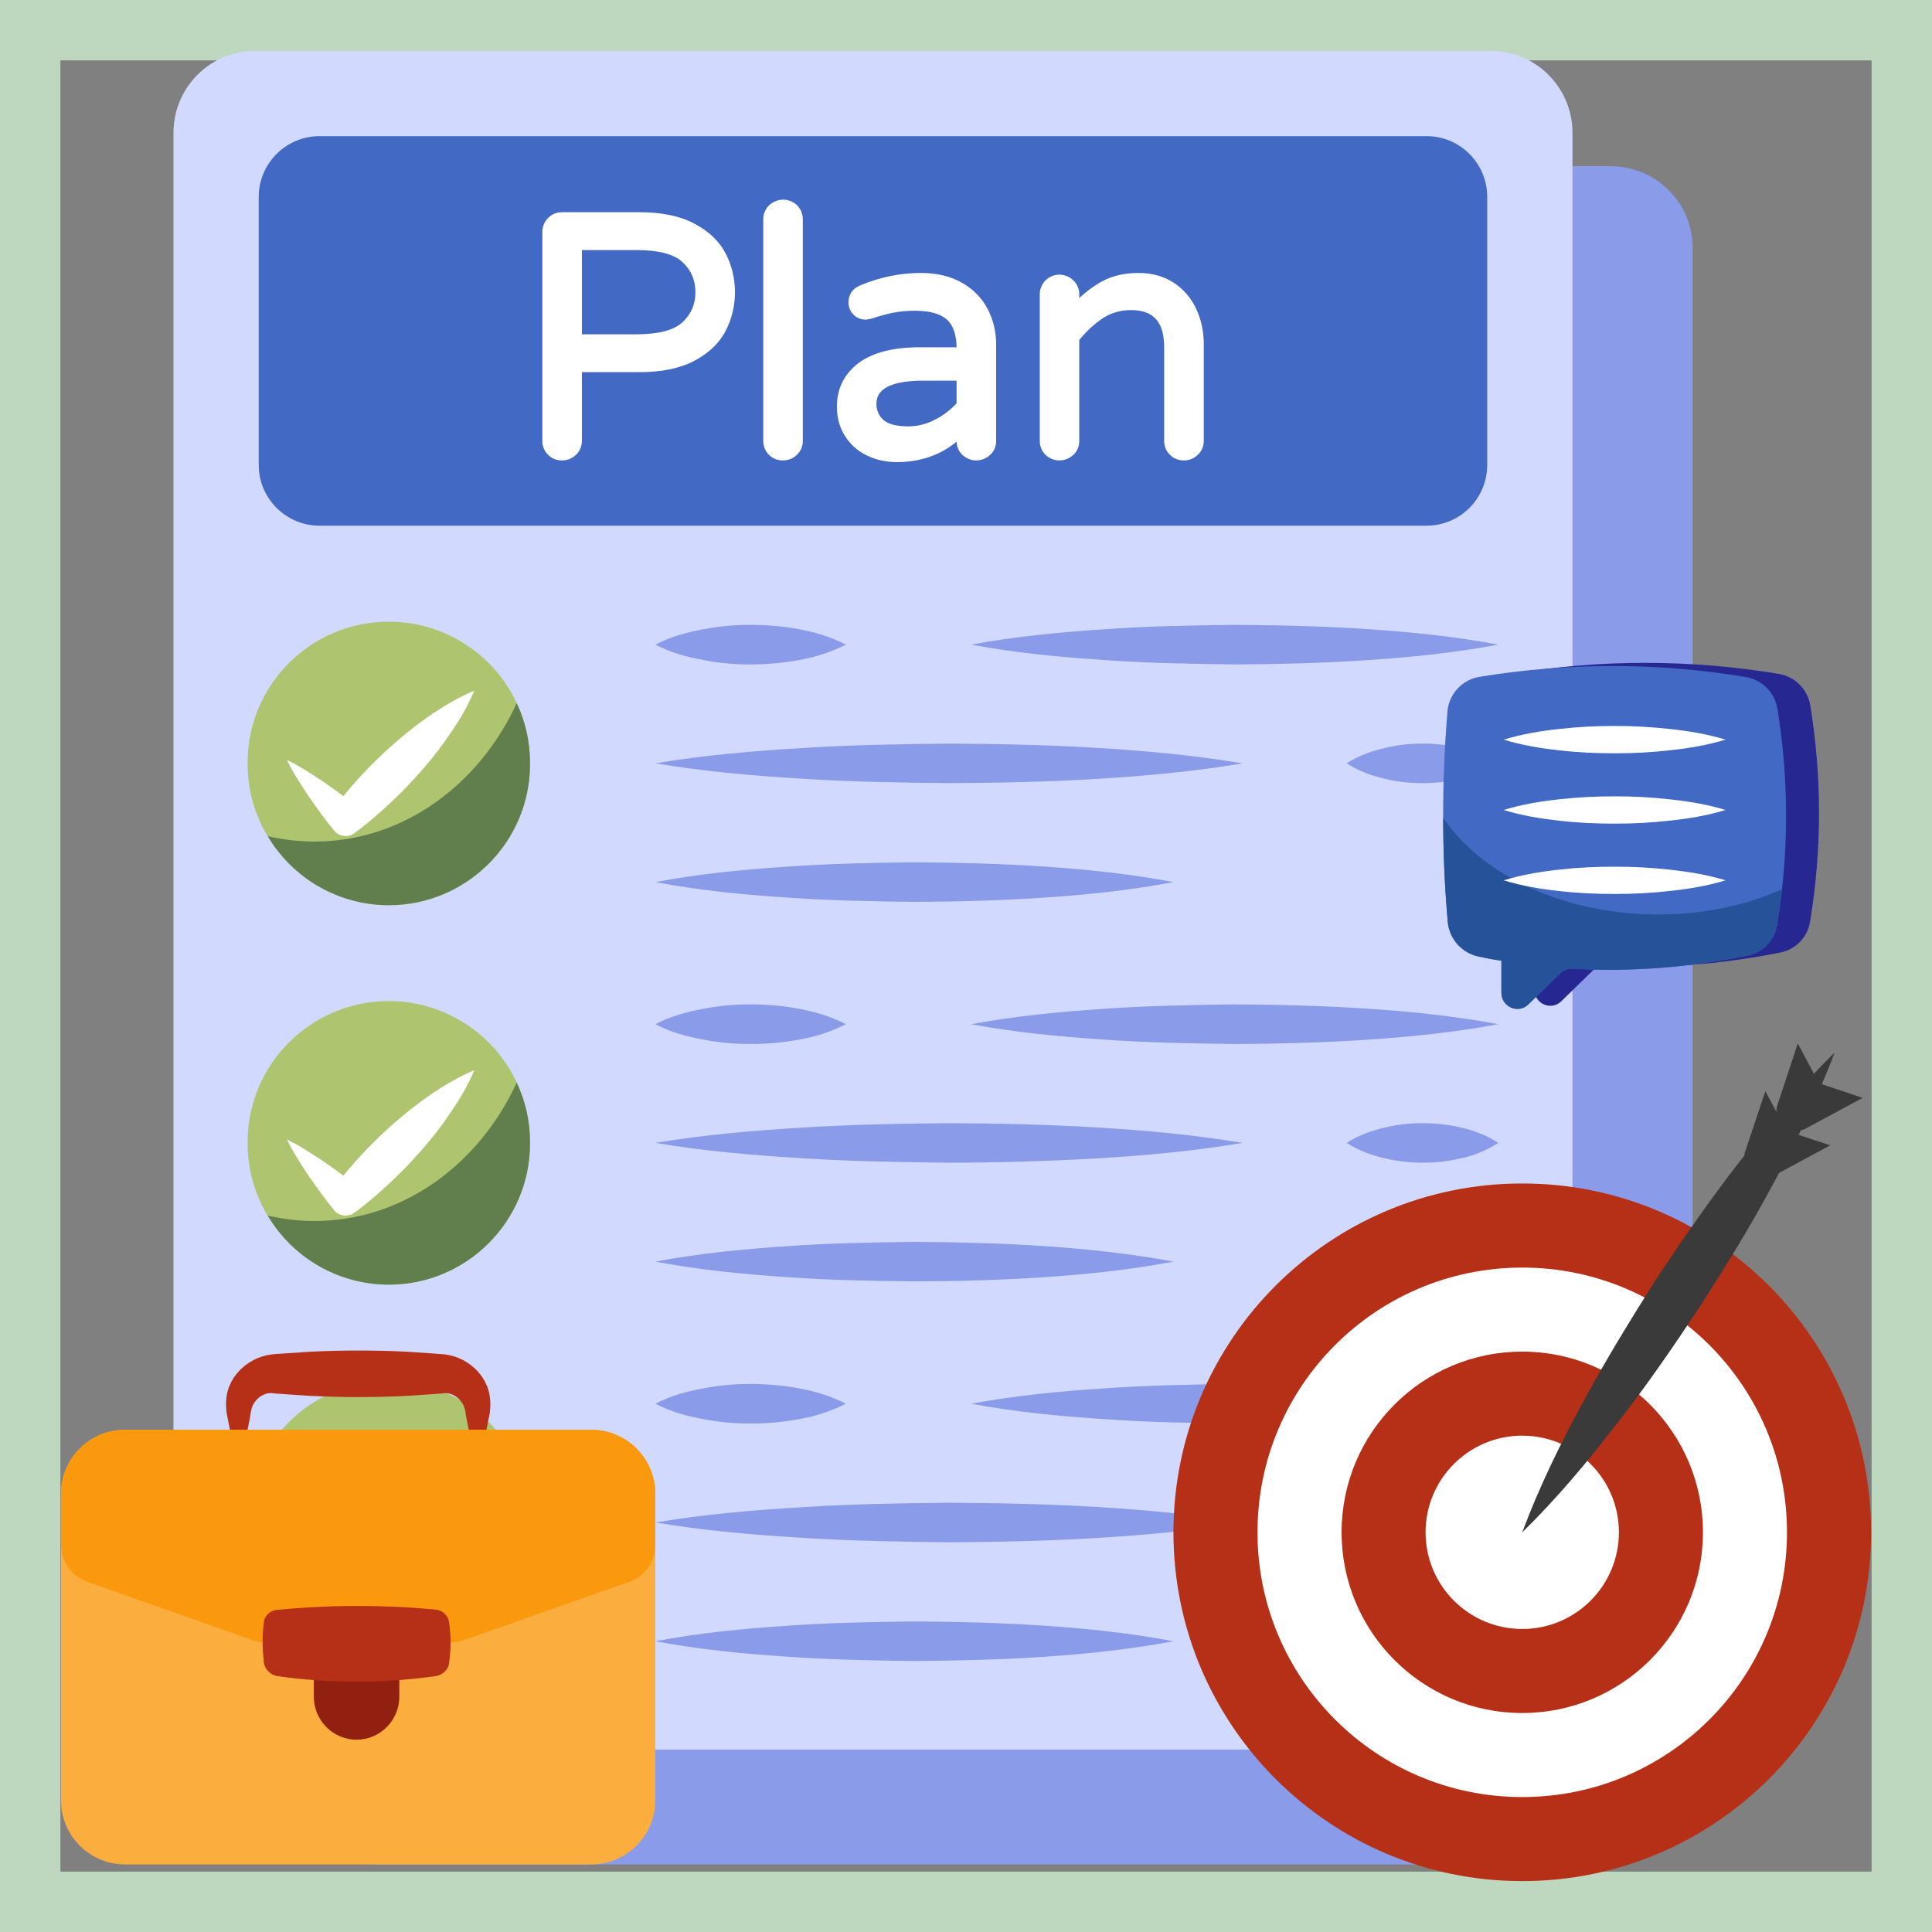
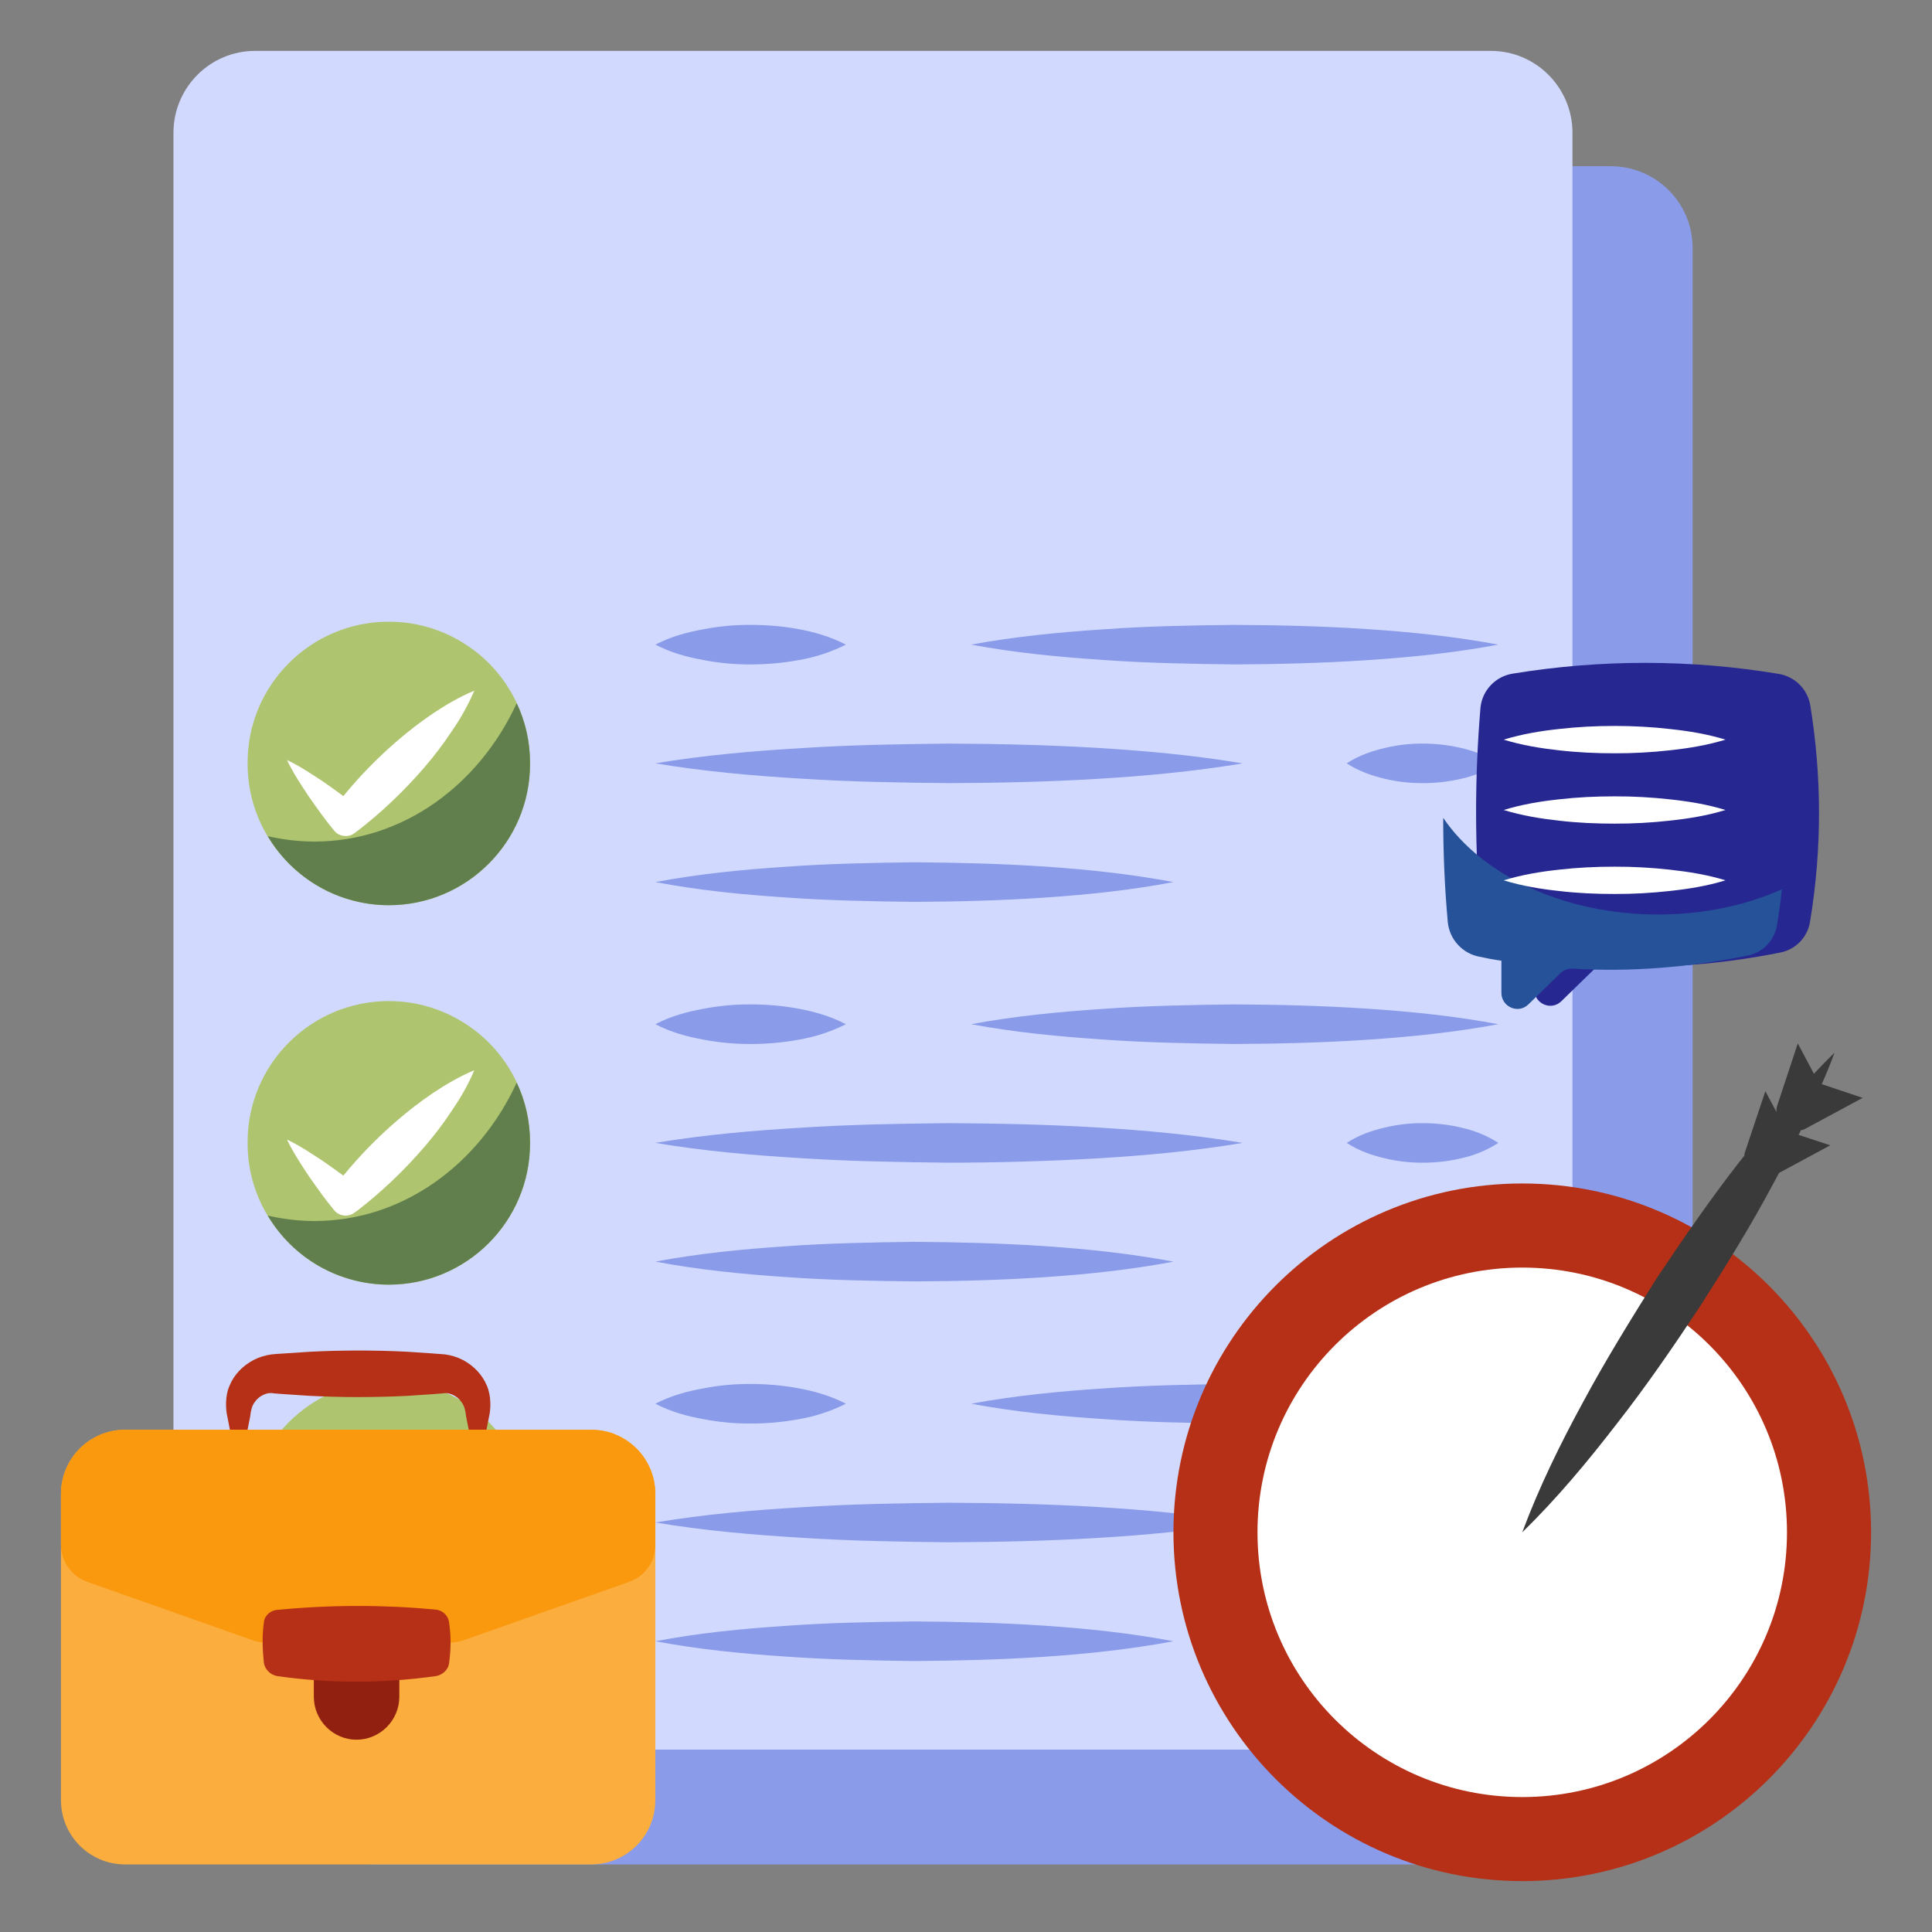
<svg xmlns="http://www.w3.org/2000/svg" width="32" height="32" viewBox="0 0 32 32" fill="none">
  <rect x="0" y="0" width="32" height="32" fill="#808080" stroke="none" />
-   <rect x="0.5" y="0.5" width="31" height="31" stroke="#BED7BF" />
  <path d="M28.035 4.104V29.53C28.035 30.278 27.424 30.881 26.68 30.881H6.205C5.847 30.881 5.503 30.738 5.25 30.485C4.997 30.232 4.854 29.888 4.854 29.53V4.104C4.854 3.746 4.997 3.402 5.25 3.149C5.503 2.896 5.847 2.753 6.205 2.753H26.68C27.424 2.753 28.035 3.356 28.035 4.104Z" fill="#8A9BEA" />
  <path d="M26.045 2.198V27.624C26.045 28.377 25.442 28.979 24.694 28.979H4.224C3.475 28.979 2.873 28.377 2.873 27.624V2.199C2.873 1.455 3.475 0.843 4.224 0.843H24.694C25.442 0.843 26.045 1.455 26.045 2.198Z" fill="#D1DAFE" />
  <path d="M24.188 12.386C24.4 12.434 24.61 12.508 24.817 12.644C24.625 12.768 24.412 12.855 24.188 12.902C23.983 12.949 23.772 12.972 23.561 12.971C23.355 12.971 23.144 12.95 22.932 12.898C22.727 12.849 22.516 12.779 22.305 12.643C22.516 12.508 22.727 12.439 22.932 12.39C23.138 12.34 23.349 12.315 23.561 12.316C23.772 12.316 23.983 12.338 24.188 12.386ZM18.271 10.931C17.542 10.882 16.813 10.813 16.085 10.677C16.813 10.542 17.542 10.472 18.271 10.424C18.994 10.371 19.723 10.358 20.451 10.35C21.18 10.354 21.908 10.371 22.636 10.419C23.365 10.467 24.093 10.542 24.817 10.677C24.093 10.813 23.365 10.887 22.636 10.935C21.908 10.983 21.18 11.001 20.451 11.005C19.723 10.996 18.994 10.983 18.271 10.931ZM17.291 14.352C18.004 14.4 18.718 14.475 19.436 14.61C18.718 14.746 18.004 14.82 17.291 14.868C16.572 14.916 15.859 14.934 15.146 14.938C14.427 14.929 13.714 14.916 13 14.864C12.282 14.816 11.569 14.746 10.855 14.61C11.569 14.475 12.282 14.405 13 14.357C13.714 14.305 14.427 14.291 15.146 14.282C15.859 14.287 16.572 14.305 17.291 14.352ZM11.644 10.931C11.378 10.882 11.117 10.813 10.855 10.677C11.116 10.542 11.378 10.472 11.644 10.424C11.904 10.373 12.168 10.348 12.433 10.35C12.694 10.35 12.96 10.371 13.221 10.419C13.482 10.467 13.749 10.542 14.011 10.677C13.762 10.802 13.496 10.889 13.221 10.935C12.961 10.982 12.697 11.005 12.433 11.005C12.168 11.006 11.904 10.982 11.644 10.931ZM18.15 12.386C18.959 12.434 19.772 12.508 20.581 12.644C19.772 12.779 18.959 12.854 18.15 12.902C17.341 12.95 16.527 12.968 15.718 12.971C14.904 12.963 14.096 12.95 13.287 12.898C12.473 12.849 11.664 12.779 10.855 12.643C11.664 12.508 12.473 12.439 13.287 12.39C14.096 12.338 14.905 12.325 15.718 12.316C16.527 12.32 17.341 12.338 18.15 12.386ZM24.188 18.673C24.4 18.721 24.61 18.795 24.817 18.93C24.625 19.054 24.412 19.141 24.188 19.188C23.983 19.236 23.772 19.259 23.561 19.258C23.355 19.258 23.144 19.236 22.932 19.184C22.727 19.136 22.516 19.066 22.305 18.93C22.516 18.795 22.727 18.725 22.932 18.677C23.138 18.627 23.349 18.602 23.561 18.603C23.772 18.603 23.983 18.625 24.188 18.673ZM18.271 17.218C17.542 17.169 16.813 17.1 16.085 16.964C16.813 16.828 17.542 16.759 18.271 16.71C18.994 16.658 19.723 16.645 20.451 16.636C21.18 16.64 21.908 16.658 22.636 16.706C23.365 16.754 24.093 16.828 24.817 16.964C24.093 17.099 23.365 17.174 22.636 17.222C21.908 17.27 21.18 17.288 20.451 17.292C19.723 17.283 18.994 17.27 18.271 17.218ZM17.291 20.639C18.004 20.687 18.718 20.762 19.436 20.897C18.718 21.032 18.004 21.107 17.291 21.155C16.572 21.203 15.859 21.221 15.146 21.224C14.427 21.216 13.714 21.203 13 21.151C12.282 21.102 11.569 21.032 10.855 20.896C11.569 20.762 12.282 20.692 13 20.643C13.714 20.591 14.427 20.578 15.146 20.569C15.859 20.574 16.572 20.591 17.291 20.639ZM11.644 17.218C11.378 17.169 11.117 17.1 10.855 16.964C11.116 16.828 11.378 16.759 11.644 16.71C11.904 16.659 12.168 16.635 12.433 16.636C12.694 16.636 12.96 16.658 13.221 16.706C13.482 16.754 13.749 16.828 14.011 16.964C13.762 17.089 13.496 17.176 13.221 17.222C12.961 17.269 12.697 17.292 12.433 17.292C12.168 17.293 11.904 17.268 11.644 17.218ZM18.15 18.673C18.959 18.721 19.772 18.795 20.581 18.93C19.772 19.066 18.959 19.14 18.15 19.188C17.34 19.234 16.529 19.257 15.718 19.258C14.904 19.249 14.096 19.236 13.287 19.184C12.473 19.136 11.664 19.066 10.855 18.93C11.664 18.795 12.473 18.725 13.287 18.677C14.096 18.625 14.905 18.611 15.718 18.603C16.527 18.607 17.341 18.625 18.15 18.673ZM24.188 24.959C24.4 25.007 24.61 25.081 24.817 25.217C24.625 25.341 24.412 25.428 24.188 25.475C23.983 25.522 23.772 25.546 23.561 25.545C23.355 25.545 23.144 25.523 22.932 25.471C22.727 25.422 22.516 25.353 22.305 25.217C22.516 25.081 22.727 25.012 22.932 24.964C23.138 24.913 23.349 24.889 23.561 24.89C23.772 24.89 23.983 24.911 24.188 24.959ZM18.271 23.504C17.542 23.456 16.813 23.386 16.085 23.25C16.813 23.115 17.542 23.045 18.271 22.997C18.994 22.945 19.723 22.931 20.451 22.923C21.18 22.927 21.908 22.945 22.636 22.993C23.365 23.041 24.093 23.115 24.817 23.25C24.093 23.386 23.365 23.46 22.636 23.508C21.908 23.557 21.18 23.574 20.451 23.578C19.723 23.57 18.994 23.557 18.271 23.504ZM17.291 26.926C18.004 26.974 18.718 27.048 19.436 27.184C18.718 27.319 18.004 27.393 17.291 27.442C16.572 27.489 15.859 27.507 15.146 27.512C14.427 27.503 13.714 27.489 13 27.437C12.282 27.389 11.569 27.319 10.855 27.184C11.569 27.048 12.282 26.978 13 26.93C13.714 26.878 14.427 26.864 15.146 26.856C15.859 26.86 16.572 26.878 17.291 26.926ZM11.644 23.504C11.378 23.456 11.117 23.386 10.855 23.25C11.116 23.115 11.378 23.045 11.644 22.997C11.904 22.946 12.168 22.921 12.433 22.923C12.694 22.923 12.96 22.945 13.221 22.993C13.482 23.041 13.749 23.115 14.011 23.25C13.762 23.375 13.496 23.462 13.221 23.508C12.961 23.555 12.697 23.579 12.433 23.578C12.168 23.58 11.904 23.555 11.644 23.504ZM18.15 24.959C18.959 25.007 19.772 25.081 20.581 25.217C19.772 25.352 18.959 25.427 18.15 25.475C17.341 25.523 16.527 25.541 15.718 25.545C14.904 25.536 14.096 25.523 13.287 25.471C12.473 25.422 11.664 25.353 10.855 25.217C11.664 25.081 12.473 25.012 13.287 24.964C14.096 24.911 14.905 24.898 15.718 24.89C16.527 24.894 17.341 24.911 18.15 24.959Z" fill="#8A9BEA" />
  <path d="M8.779 12.631V12.655C8.779 13.944 7.73 14.993 6.44 14.993C5.795 14.993 5.212 14.73 4.788 14.306C4.365 13.883 4.101 13.299 4.101 12.655V12.631C4.101 11.342 5.151 10.297 6.44 10.297C7.085 10.297 7.668 10.56 8.092 10.979C8.515 11.403 8.779 11.986 8.779 12.631Z" fill="#AEC46E" />
  <path d="M8.779 12.631V12.655C8.779 13.944 7.729 14.993 6.44 14.993C6.035 14.993 5.638 14.888 5.286 14.687C4.935 14.487 4.641 14.198 4.435 13.85C4.685 13.906 4.944 13.939 5.207 13.939C6.666 13.939 7.932 13.008 8.558 11.648C8.699 11.944 8.779 12.278 8.779 12.631Z" fill="#617F4D" />
-   <path d="M24.633 3.262V7.7C24.633 8.255 24.186 8.707 23.626 8.707H5.292C4.737 8.707 4.285 8.255 4.285 7.7V3.262C4.285 2.707 4.737 2.255 5.292 2.255H23.626C24.186 2.255 24.633 2.707 24.633 3.262Z" fill="#4269C4" />
-   <path d="M11.503 3.705C11.268 3.579 10.963 3.515 10.595 3.515H9.307C9.216 3.515 9.138 3.548 9.076 3.613C9.046 3.644 9.022 3.68 9.006 3.72C8.99 3.76 8.982 3.803 8.983 3.846V7.302C8.983 7.392 9.014 7.47 9.077 7.532C9.107 7.563 9.143 7.587 9.182 7.603C9.222 7.619 9.265 7.627 9.307 7.626C9.397 7.626 9.475 7.595 9.54 7.533C9.571 7.504 9.596 7.468 9.613 7.428C9.63 7.388 9.638 7.345 9.638 7.302V6.164H10.595C10.962 6.164 11.268 6.1 11.503 5.975C11.741 5.848 11.915 5.682 12.018 5.482C12.121 5.284 12.173 5.068 12.173 4.84C12.173 4.611 12.121 4.394 12.018 4.197C11.914 3.997 11.741 3.831 11.503 3.705ZM11.518 4.84C11.518 5.039 11.449 5.202 11.306 5.336C11.164 5.469 10.908 5.537 10.544 5.537H9.638V4.142H10.544C10.908 4.142 11.164 4.209 11.306 4.343C11.449 4.477 11.518 4.64 11.518 4.84ZM12.735 3.404C12.705 3.435 12.681 3.471 12.665 3.511C12.649 3.551 12.641 3.594 12.642 3.637V7.302C12.642 7.392 12.674 7.47 12.736 7.532C12.766 7.563 12.802 7.587 12.842 7.603C12.881 7.619 12.924 7.627 12.967 7.626C13.056 7.626 13.135 7.595 13.199 7.533C13.231 7.504 13.256 7.468 13.273 7.428C13.289 7.388 13.298 7.345 13.297 7.302V3.637C13.297 3.543 13.265 3.463 13.203 3.401C13.14 3.34 13.056 3.306 12.968 3.307C12.881 3.308 12.797 3.343 12.735 3.404ZM15.942 4.689C15.753 4.577 15.52 4.521 15.248 4.521C14.909 4.521 14.57 4.591 14.243 4.729C14.119 4.782 14.054 4.879 14.054 5.009C14.054 5.088 14.082 5.156 14.137 5.211C14.162 5.238 14.193 5.259 14.226 5.273C14.26 5.287 14.297 5.294 14.333 5.294C14.358 5.294 14.388 5.289 14.429 5.279C14.561 5.235 14.683 5.202 14.791 5.18C14.896 5.158 15.02 5.147 15.157 5.147C15.398 5.147 15.575 5.196 15.684 5.293C15.786 5.384 15.84 5.538 15.844 5.752H15.231C14.792 5.752 14.452 5.84 14.22 6.014C13.982 6.193 13.862 6.436 13.862 6.737C13.862 6.919 13.907 7.083 13.997 7.224C14.086 7.364 14.209 7.473 14.362 7.546C14.512 7.618 14.677 7.654 14.853 7.654C15.24 7.654 15.573 7.54 15.844 7.315C15.847 7.4 15.879 7.473 15.938 7.532C16 7.592 16.083 7.625 16.169 7.626C16.256 7.626 16.339 7.593 16.401 7.533C16.433 7.504 16.458 7.468 16.474 7.428C16.491 7.388 16.5 7.345 16.499 7.302V5.704C16.499 5.497 16.453 5.304 16.364 5.127C16.269 4.943 16.122 4.791 15.942 4.689ZM15.045 7.062C14.849 7.062 14.71 7.026 14.632 6.955C14.593 6.921 14.563 6.878 14.543 6.831C14.524 6.783 14.514 6.732 14.517 6.681C14.517 6.431 14.78 6.305 15.299 6.305H15.844V6.681C15.743 6.79 15.624 6.88 15.492 6.948C15.348 7.024 15.198 7.062 15.045 7.062ZM19.809 5.108C19.727 4.932 19.597 4.783 19.433 4.678C19.271 4.574 19.076 4.521 18.856 4.521C18.619 4.521 18.41 4.571 18.234 4.671C18.109 4.742 17.989 4.831 17.876 4.937V4.879C17.877 4.836 17.869 4.793 17.852 4.752C17.835 4.712 17.811 4.676 17.779 4.646C17.749 4.615 17.713 4.591 17.673 4.574C17.633 4.558 17.59 4.549 17.547 4.549C17.503 4.549 17.461 4.558 17.421 4.575C17.381 4.591 17.345 4.616 17.314 4.647C17.284 4.677 17.261 4.714 17.245 4.754C17.229 4.793 17.221 4.836 17.222 4.879V7.302C17.222 7.392 17.253 7.47 17.316 7.532C17.378 7.592 17.461 7.626 17.547 7.626C17.633 7.626 17.716 7.593 17.779 7.533C17.81 7.504 17.835 7.468 17.852 7.428C17.869 7.388 17.877 7.345 17.876 7.302V5.632C17.999 5.481 18.13 5.361 18.265 5.271C18.402 5.182 18.559 5.136 18.732 5.136C19.108 5.136 19.282 5.332 19.282 5.754V7.302C19.282 7.392 19.314 7.47 19.377 7.532C19.407 7.563 19.443 7.587 19.482 7.603C19.522 7.619 19.564 7.627 19.607 7.626C19.65 7.627 19.693 7.619 19.733 7.603C19.773 7.587 19.809 7.563 19.84 7.533C19.871 7.504 19.896 7.468 19.913 7.428C19.93 7.388 19.938 7.345 19.938 7.302V5.698C19.938 5.485 19.894 5.287 19.809 5.108Z" fill="white" />
  <path d="M8.779 18.916V18.939C8.779 20.229 7.73 21.278 6.44 21.278C5.795 21.278 5.212 21.015 4.788 20.591C4.365 20.167 4.101 19.584 4.101 18.939V18.916C4.101 17.626 5.151 16.581 6.44 16.581C7.085 16.581 7.668 16.845 8.092 17.264C8.515 17.687 8.779 18.271 8.779 18.916Z" fill="#AEC46E" />
  <path d="M8.779 18.916V18.939C8.779 20.229 7.729 21.278 6.44 21.278C6.035 21.278 5.638 21.172 5.286 20.972C4.935 20.771 4.641 20.483 4.435 20.134C4.685 20.191 4.944 20.224 5.207 20.224C6.666 20.224 7.932 19.292 8.558 17.932C8.699 18.229 8.779 18.563 8.779 18.916Z" fill="#617F4D" />
  <path d="M8.779 25.203V25.226C8.779 26.516 7.73 27.565 6.44 27.565C5.795 27.565 5.212 27.302 4.788 26.878C4.365 26.454 4.101 25.871 4.101 25.226V25.203C4.101 23.913 5.151 22.869 6.44 22.869C7.085 22.869 7.668 23.132 8.092 23.551C8.515 23.974 8.779 24.558 8.779 25.203Z" fill="#AEC46E" />
  <path d="M8.779 25.203V25.226C8.779 26.516 7.729 27.565 6.44 27.565C6.035 27.565 5.638 27.459 5.286 27.259C4.935 27.058 4.641 26.77 4.435 26.422C4.685 26.478 4.944 26.511 5.207 26.511C6.666 26.511 7.932 25.579 8.558 24.219C8.699 24.516 8.779 24.85 8.779 25.203Z" fill="#617F4D" />
  <path d="M7.856 11.439C7.753 11.679 7.626 11.908 7.476 12.121C7.335 12.336 7.181 12.534 7.016 12.726C6.687 13.105 6.325 13.451 5.925 13.76L5.874 13.797C5.824 13.836 5.761 13.853 5.697 13.846C5.634 13.839 5.576 13.808 5.536 13.76C5.388 13.582 5.253 13.39 5.119 13.199C4.988 13.001 4.857 12.806 4.753 12.588C4.971 12.692 5.166 12.823 5.364 12.954C5.472 13.031 5.579 13.105 5.687 13.186C5.954 12.858 6.25 12.555 6.57 12.279C6.761 12.114 6.959 11.96 7.174 11.815C7.386 11.674 7.607 11.544 7.856 11.439ZM7.856 17.726C7.752 17.974 7.621 18.196 7.476 18.408C7.335 18.622 7.181 18.821 7.016 19.012C6.687 19.392 6.325 19.738 5.925 20.047L5.874 20.084C5.824 20.122 5.761 20.14 5.697 20.133C5.634 20.126 5.576 20.095 5.536 20.047C5.388 19.869 5.253 19.677 5.119 19.486C4.988 19.287 4.857 19.093 4.753 18.874C4.971 18.979 5.166 19.11 5.364 19.241C5.472 19.318 5.579 19.391 5.687 19.472C5.954 19.145 6.25 18.842 6.57 18.566C6.761 18.401 6.959 18.247 7.174 18.102C7.386 17.961 7.607 17.831 7.856 17.726ZM7.856 24.013C7.753 24.252 7.626 24.481 7.476 24.695C7.335 24.909 7.181 25.108 7.016 25.299C6.687 25.678 6.325 26.024 5.925 26.333L5.874 26.37C5.824 26.409 5.761 26.426 5.697 26.419C5.634 26.413 5.576 26.382 5.536 26.333C5.388 26.155 5.253 25.964 5.119 25.773C4.988 25.574 4.857 25.38 4.753 25.161C4.971 25.265 5.166 25.396 5.364 25.527C5.472 25.605 5.579 25.678 5.687 25.759C5.954 25.432 6.25 25.128 6.57 24.852C6.761 24.687 6.959 24.533 7.174 24.389C7.386 24.247 7.607 24.117 7.856 24.013Z" fill="white" />
  <path d="M25.213 31.157C28.404 31.157 30.991 28.57 30.991 25.38C30.991 22.189 28.404 19.602 25.213 19.602C22.022 19.602 19.436 22.189 19.436 25.38C19.436 28.57 22.022 31.157 25.213 31.157Z" fill="#B53016" />
  <path d="M25.213 29.765C27.635 29.765 29.598 27.802 29.598 25.38C29.598 22.958 27.635 20.995 25.213 20.995C22.792 20.995 20.828 22.958 20.828 25.38C20.828 27.802 22.792 29.765 25.213 29.765Z" fill="white" />
-   <path d="M25.213 28.373C26.866 28.373 28.206 27.033 28.206 25.38C28.206 23.727 26.866 22.387 25.213 22.387C23.56 22.387 22.221 23.727 22.221 25.38C22.221 27.033 23.56 28.373 25.213 28.373Z" fill="#B53016" />
  <path d="M25.213 26.981C26.097 26.981 26.814 26.264 26.814 25.38C26.814 24.496 26.097 23.779 25.213 23.779C24.329 23.779 23.612 24.496 23.612 25.38C23.612 26.264 24.329 26.981 25.213 26.981Z" fill="white" />
  <path d="M29.789 18.797L30.314 18.97L29.467 19.427C29.438 19.486 29.403 19.541 29.373 19.601C29 20.303 28.583 20.975 28.155 21.642C27.72 22.299 27.274 22.95 26.784 23.576C26.301 24.202 25.788 24.82 25.213 25.38C25.496 24.622 25.846 23.91 26.226 23.213C26.6 22.517 27.017 21.845 27.439 21.173C27.879 20.516 28.326 19.864 28.815 19.238C28.841 19.207 28.867 19.17 28.892 19.14C28.891 19.123 28.895 19.11 28.899 19.093L29.24 18.073L29.424 18.418C29.42 18.381 29.425 18.343 29.438 18.308L29.777 17.282L30.044 17.785C30.154 17.667 30.27 17.548 30.386 17.435C30.321 17.612 30.251 17.784 30.174 17.957L30.852 18.184L29.901 18.696C29.879 18.709 29.854 18.717 29.828 18.72C29.814 18.75 29.805 18.773 29.789 18.797Z" fill="#3A3A3A" />
  <path d="M3.954 24.276C3.869 24.006 3.818 23.735 3.766 23.465C3.738 23.355 3.724 23.123 3.802 22.952C3.874 22.772 4.019 22.621 4.2 22.526C4.29 22.479 4.391 22.448 4.493 22.434C4.601 22.422 4.64 22.423 4.716 22.417L5.122 22.39C5.662 22.362 6.203 22.362 6.743 22.389L7.148 22.416L7.371 22.433C7.474 22.447 7.575 22.478 7.666 22.525C7.846 22.62 7.991 22.772 8.064 22.952C8.141 23.123 8.128 23.355 8.1 23.465C8.047 23.735 7.996 24.006 7.91 24.276C7.825 24.006 7.774 23.735 7.721 23.465C7.702 23.306 7.675 23.259 7.618 23.189C7.568 23.134 7.502 23.095 7.429 23.079C7.397 23.073 7.363 23.073 7.331 23.079L7.148 23.093L6.743 23.12C6.473 23.134 6.202 23.139 5.932 23.14C5.662 23.14 5.392 23.133 5.122 23.119L4.716 23.092C4.658 23.087 4.561 23.082 4.533 23.078C4.501 23.072 4.467 23.072 4.434 23.078C4.362 23.095 4.296 23.133 4.246 23.189C4.188 23.258 4.162 23.306 4.143 23.465C4.09 23.735 4.039 24.006 3.954 24.276Z" fill="#B53016" />
  <path d="M10.854 24.744V29.817C10.854 30.406 10.379 30.881 9.791 30.881H2.073C1.485 30.881 1.01 30.406 1.01 29.817V24.744C1.01 24.156 1.485 23.681 2.073 23.681H9.791C10.379 23.681 10.854 24.156 10.854 24.744Z" fill="#FBAD3E" />
  <path d="M10.854 24.744V25.587C10.854 25.864 10.685 26.104 10.426 26.199L7.678 27.168C7.607 27.192 7.537 27.206 7.461 27.206H4.402C4.327 27.206 4.257 27.192 4.186 27.168L1.442 26.199C1.184 26.104 1.01 25.864 1.01 25.587V24.744C1.01 24.156 1.485 23.681 2.073 23.681H9.791C10.379 23.681 10.854 24.156 10.854 24.744Z" fill="#FA990E" />
  <path d="M6.614 27.733V28.104C6.614 28.495 6.294 28.815 5.904 28.815C5.518 28.815 5.198 28.495 5.198 28.104V27.733H6.614Z" fill="#912010" />
  <path d="M7.438 27.549C7.424 27.657 7.33 27.742 7.221 27.761C6.322 27.887 5.447 27.883 4.591 27.761C4.535 27.751 4.485 27.725 4.445 27.685C4.405 27.645 4.379 27.595 4.37 27.539C4.346 27.304 4.341 27.083 4.37 26.876C4.379 26.758 4.482 26.669 4.6 26.664C5.48 26.579 6.351 26.579 7.212 26.659C7.33 26.669 7.424 26.758 7.438 26.871C7.471 27.087 7.471 27.313 7.438 27.549Z" fill="#B53016" />
  <path d="M24.525 15.223C24.539 15.361 24.598 15.492 24.692 15.595C24.787 15.698 24.912 15.768 25.049 15.794C25.172 15.821 25.291 15.843 25.414 15.86V16.393C25.414 16.626 25.695 16.749 25.862 16.582L26.395 16.063C26.421 16.038 26.452 16.019 26.486 16.007C26.52 15.995 26.556 15.99 26.592 15.992C27.551 16.049 28.519 15.97 29.487 15.777C29.611 15.753 29.726 15.691 29.814 15.6C29.902 15.508 29.96 15.392 29.98 15.267C30.182 14.044 30.173 12.852 29.984 11.682C29.962 11.553 29.901 11.434 29.809 11.341C29.717 11.248 29.598 11.186 29.469 11.163C28.007 10.919 26.515 10.918 25.053 11.158C24.914 11.18 24.786 11.248 24.69 11.351C24.593 11.454 24.534 11.585 24.521 11.726C24.423 12.889 24.425 14.059 24.525 15.223Z" fill="#272791" />
-   <path d="M23.98 15.274C23.994 15.413 24.052 15.544 24.146 15.647C24.241 15.75 24.366 15.82 24.503 15.846C24.626 15.872 24.745 15.895 24.868 15.912V16.445C24.868 16.678 25.15 16.801 25.317 16.634L25.849 16.115C25.876 16.09 25.907 16.072 25.941 16.059C25.975 16.047 26.011 16.042 26.047 16.044C27.006 16.102 27.974 16.023 28.941 15.829C29.066 15.805 29.18 15.743 29.268 15.651C29.356 15.56 29.414 15.444 29.434 15.319C29.636 14.096 29.628 12.903 29.439 11.734C29.417 11.605 29.355 11.486 29.263 11.393C29.171 11.3 29.053 11.238 28.924 11.215C27.462 10.971 25.97 10.97 24.508 11.21C24.368 11.232 24.241 11.3 24.144 11.403C24.048 11.505 23.988 11.637 23.975 11.777C23.878 12.941 23.879 14.111 23.98 15.274Z" fill="#4269C4" />
  <path d="M23.904 13.546C23.904 14.118 23.927 14.689 23.98 15.274C23.994 15.413 24.052 15.544 24.147 15.647C24.241 15.75 24.366 15.82 24.503 15.846C24.626 15.873 24.745 15.895 24.868 15.912V16.445C24.868 16.678 25.15 16.801 25.317 16.634L25.849 16.115C25.875 16.09 25.907 16.072 25.941 16.059C25.975 16.047 26.011 16.042 26.047 16.044C27.006 16.102 27.974 16.023 28.941 15.829C29.066 15.805 29.18 15.743 29.268 15.652C29.356 15.56 29.414 15.444 29.434 15.319C29.465 15.121 29.495 14.923 29.513 14.729C28.915 14.997 28.216 15.147 27.463 15.147C25.902 15.147 24.547 14.496 23.904 13.546Z" fill="#255299" />
  <path d="M28.58 12.251C28.274 12.157 27.968 12.108 27.661 12.075C27.356 12.04 27.05 12.024 26.743 12.024C26.437 12.024 26.131 12.039 25.825 12.074C25.519 12.107 25.212 12.157 24.906 12.251C25.212 12.345 25.518 12.394 25.825 12.428C26.131 12.463 26.436 12.477 26.743 12.477C27.05 12.478 27.356 12.461 27.661 12.427C27.967 12.394 28.273 12.344 28.58 12.251ZM28.58 13.416C28.274 13.322 27.968 13.273 27.661 13.24C27.356 13.206 27.05 13.189 26.743 13.19C26.437 13.19 26.131 13.204 25.825 13.239C25.519 13.272 25.212 13.322 24.906 13.416C25.212 13.51 25.518 13.559 25.825 13.593C26.131 13.629 26.436 13.642 26.743 13.642C27.05 13.643 27.356 13.626 27.661 13.592C27.967 13.559 28.273 13.51 28.58 13.416ZM28.58 14.581C28.274 14.487 27.968 14.439 27.661 14.405C27.356 14.371 27.05 14.354 26.743 14.355C26.437 14.355 26.131 14.369 25.825 14.404C25.519 14.437 25.212 14.487 24.906 14.581C25.212 14.675 25.518 14.725 25.825 14.758C26.131 14.794 26.436 14.807 26.743 14.807C27.05 14.808 27.356 14.791 27.661 14.757C27.967 14.724 28.273 14.675 28.58 14.581Z" fill="white" />
</svg>